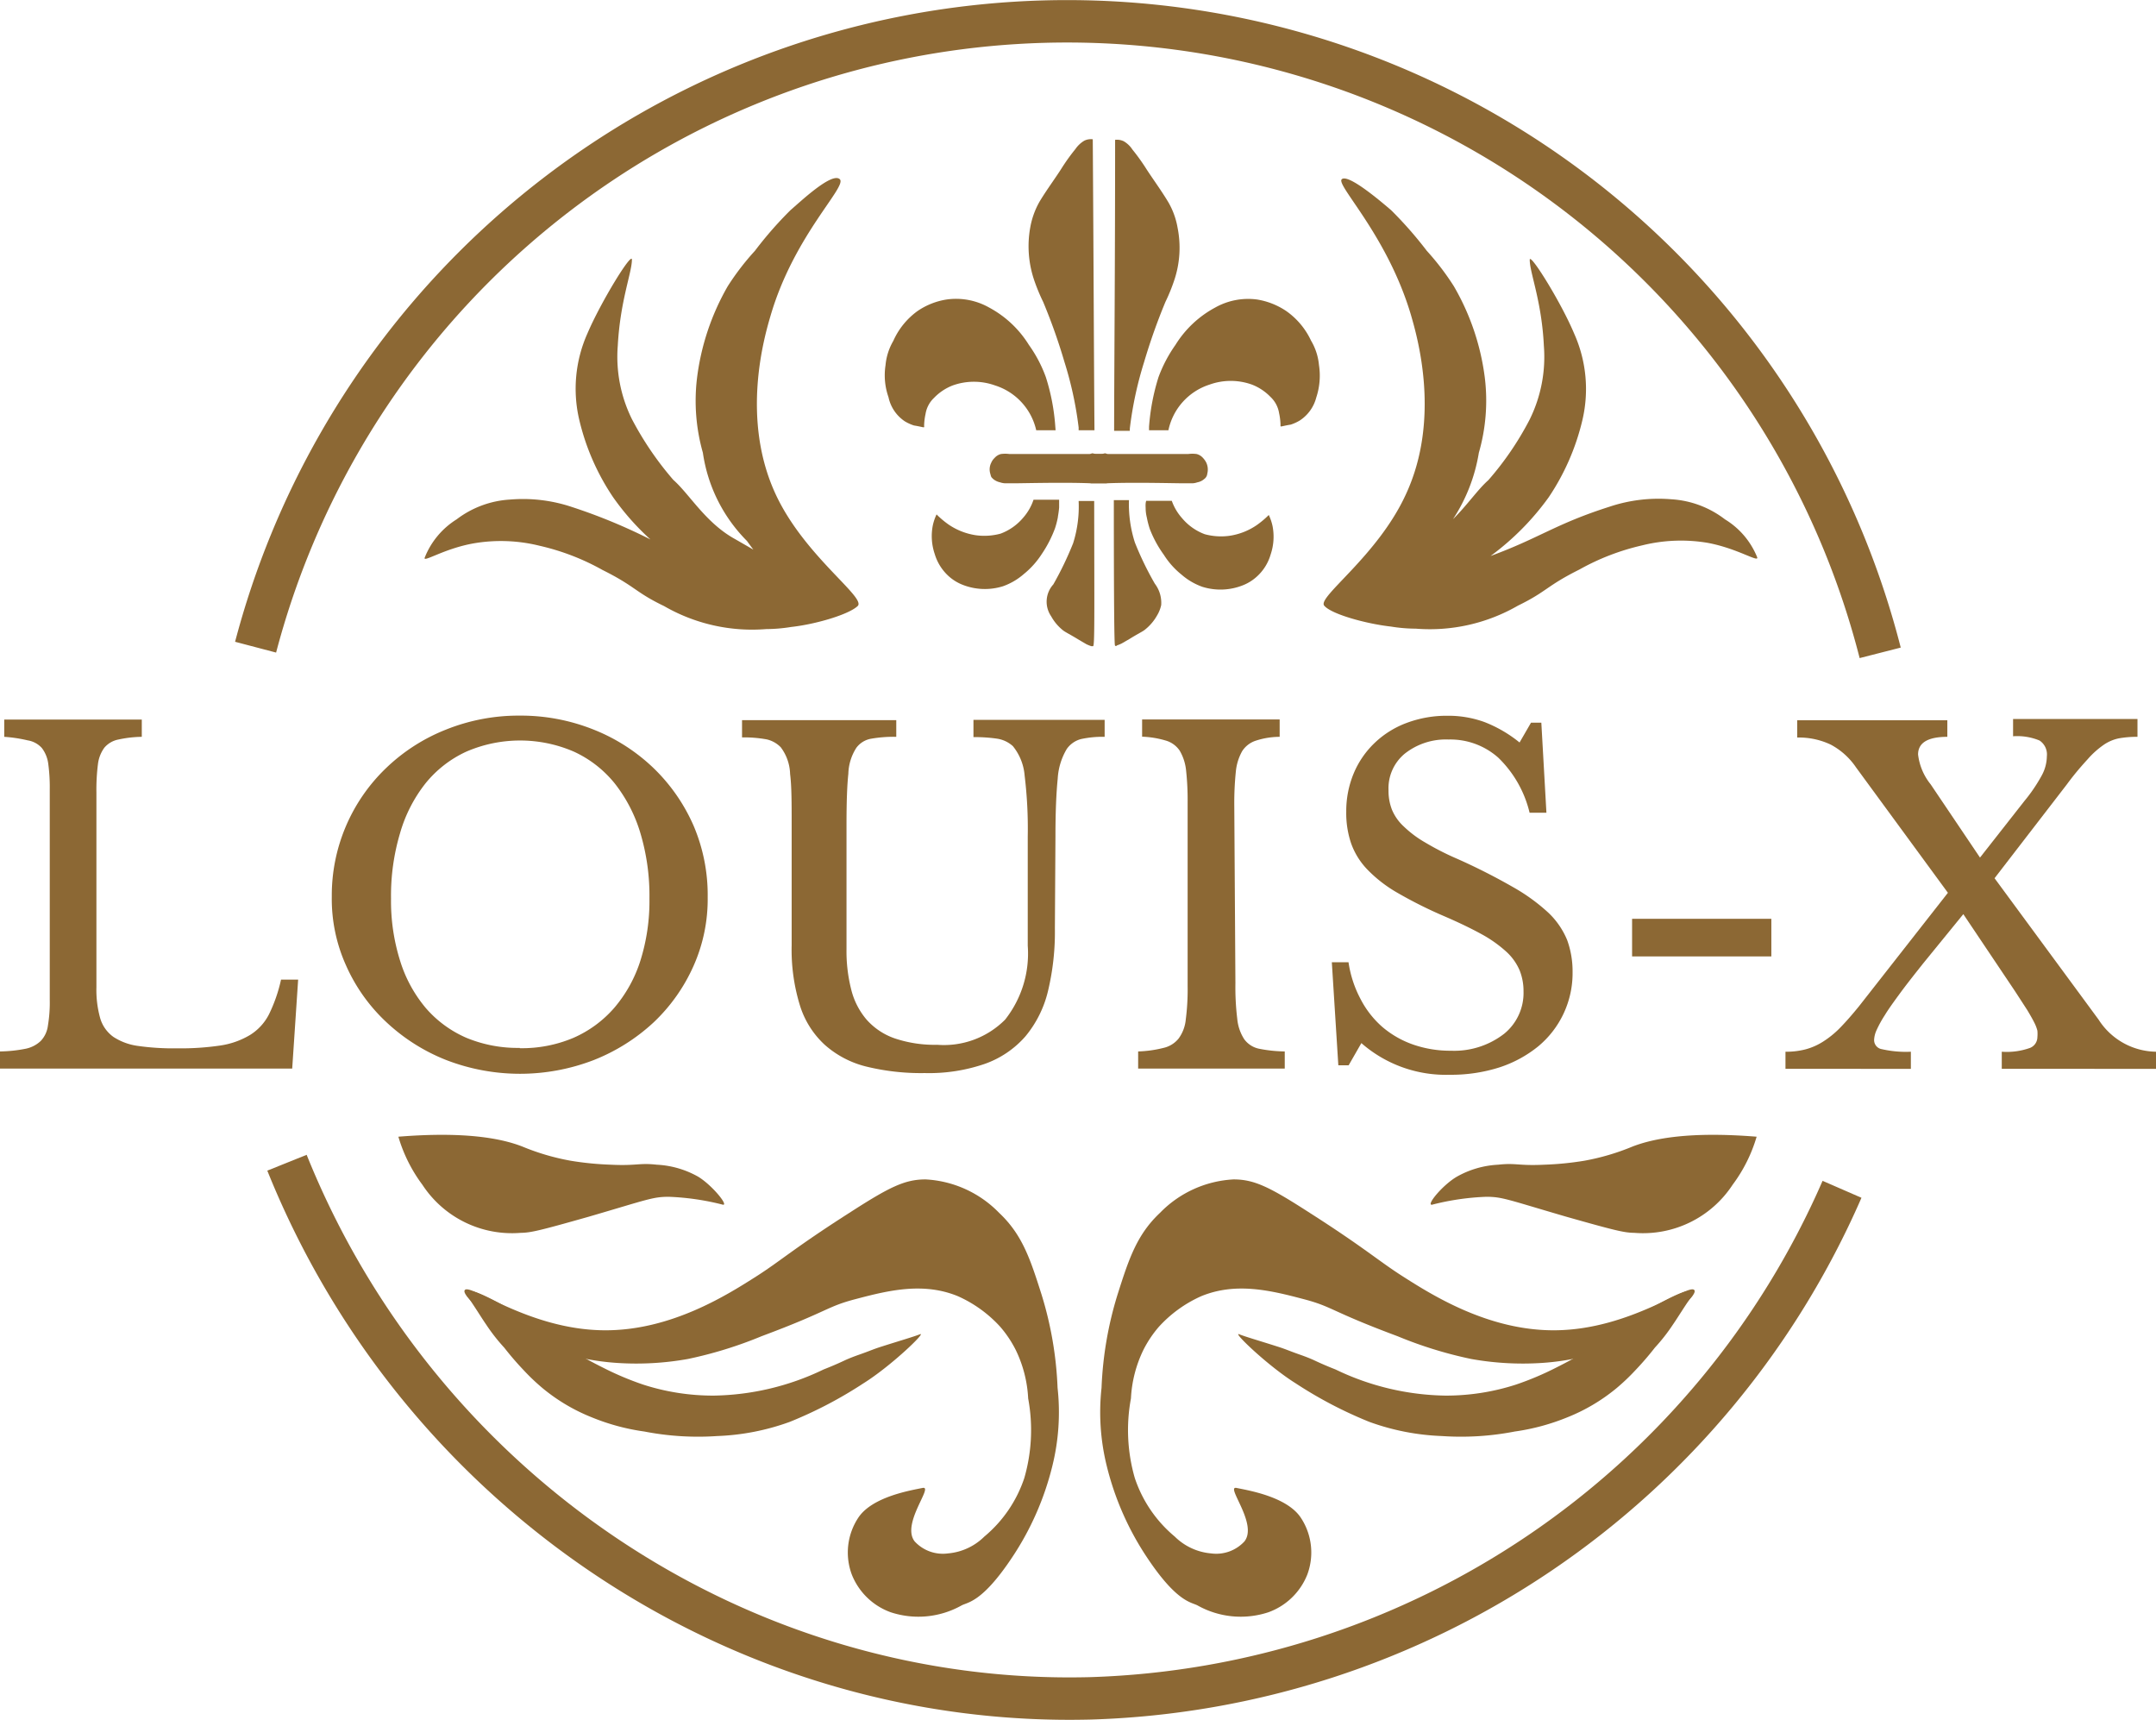
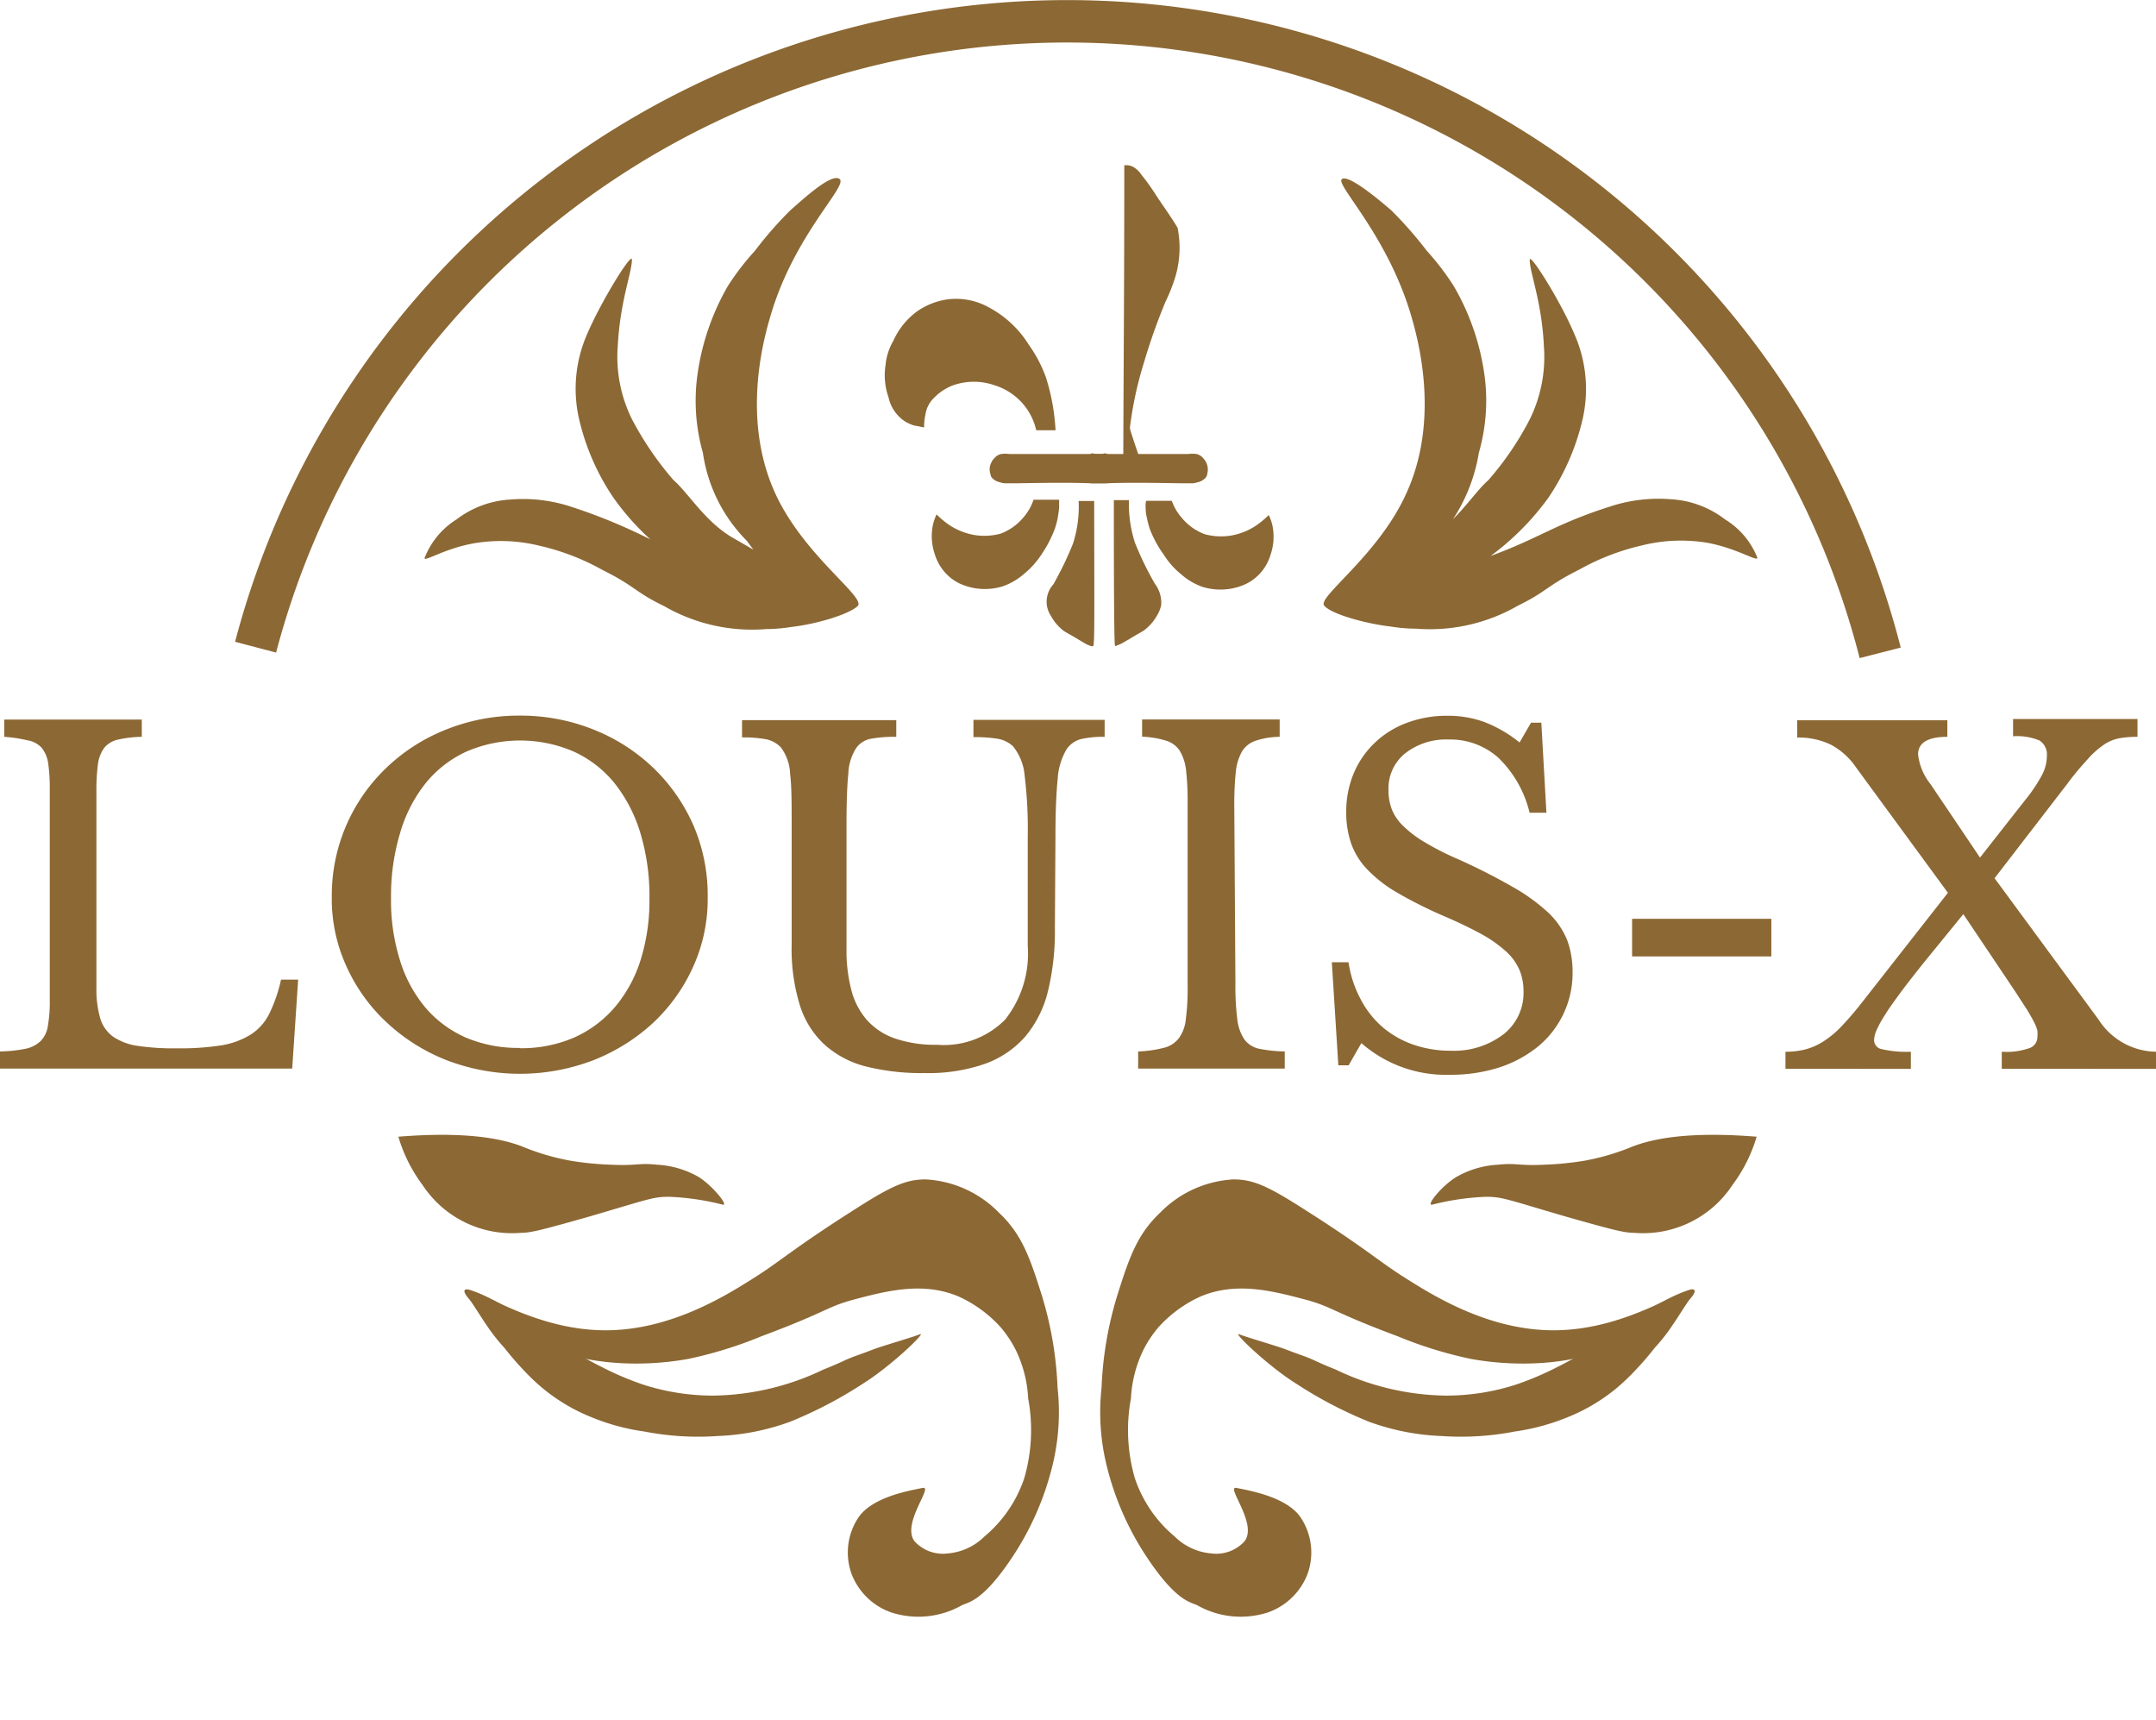
<svg xmlns="http://www.w3.org/2000/svg" viewBox="0 0 152.51 121.67">
  <defs>
    <style>.cls-1{fill:#8c6834;}.cls-2{fill:#050505;}.cls-3,.cls-4,.cls-5,.cls-6{fill:none;}.cls-3{stroke:#050505;}.cls-3,.cls-4,.cls-5{stroke-miterlimit:10;}.cls-3,.cls-4{stroke-width:3px;}.cls-4{stroke:#8c6834;}.cls-5{stroke:#3d872b;stroke-width:0.17px;}</style>
  </defs>
  <title>louis-x logo 11A gold</title>
  <g id="Layer_3" data-name="Layer 3">
-     <path d="M98.15,155.84" transform="translate(-44.7 -61.89)" />
    <path class="cls-1" d="M93.36,158a20.72,20.72,0,0,1-5,.28,17.26,17.26,0,0,1-9.27-3.44c-.15-.12-1.72-1.36-1.52-1.7.33-.57,4.5,2.78,9.83,2.83,4.74.05,8.76-2.51,10.86-3.85,1.67-1.07,2.68-2,6.53-4.46,2.81-1.81,3.9-2.36,5.38-2.36a7.82,7.82,0,0,1,5.2,2.36c1.65,1.55,2.21,3.28,3,5.76a25.64,25.64,0,0,1,1.14,6.62,15.8,15.8,0,0,1-.38,5.57,20.4,20.4,0,0,1-2.84,6.43c-2.15,3.23-3.16,3.15-3.59,3.4a6.25,6.25,0,0,1-5,.47,4.66,4.66,0,0,1-2.74-2.65,4.46,4.46,0,0,1,.47-4.06c1-1.47,3.71-1.91,4.53-2.08s-1.53,2.53-.56,3.78a2.71,2.71,0,0,0,2.36.85,4.16,4.16,0,0,0,2.57-1.19,9.15,9.15,0,0,0,2.83-4.15,12.23,12.23,0,0,0,.27-5.62,8.84,8.84,0,0,0-.88-3.43,8,8,0,0,0-1.09-1.63,9,9,0,0,0-3-2.17c-2.43-1-4.87-.42-7.18.19-2.16.56-1.88.84-6.71,2.64A29.24,29.24,0,0,1,93.36,158Z" transform="translate(-44.7 -61.89)" />
    <path d="M145,155.84" transform="translate(-44.7 -61.89)" />
    <path class="cls-1" d="M148.77,158a20.72,20.72,0,0,0,5,.28,17.26,17.26,0,0,0,9.27-3.44c.15-.12,1.72-1.36,1.52-1.7-.33-.57-4.5,2.78-9.83,2.83-4.74.05-8.76-2.51-10.86-3.85-1.67-1.07-2.68-2-6.53-4.46-2.81-1.81-3.9-2.36-5.38-2.36a7.82,7.82,0,0,0-5.2,2.36c-1.65,1.55-2.21,3.28-3,5.76a25.64,25.64,0,0,0-1.14,6.62,15.8,15.8,0,0,0,.38,5.57,20.4,20.4,0,0,0,2.84,6.43c2.15,3.23,3.16,3.15,3.59,3.4a6.25,6.25,0,0,0,5,.47,4.66,4.66,0,0,0,2.74-2.65,4.46,4.46,0,0,0-.47-4.06c-1-1.47-3.71-1.91-4.53-2.08s1.53,2.53.56,3.78a2.71,2.71,0,0,1-2.36.85,4.16,4.16,0,0,1-2.57-1.19,9.15,9.15,0,0,1-2.83-4.15,12.23,12.23,0,0,1-.27-5.62,8.84,8.84,0,0,1,.88-3.43,8,8,0,0,1,1.09-1.63,9,9,0,0,1,3-2.17c2.43-1,4.87-.42,7.18.19,2.16.56,1.88.84,6.71,2.64A29.24,29.24,0,0,0,148.77,158Z" transform="translate(-44.7 -61.89)" />
    <path class="cls-1" d="M135,157.1c.73.23.76.28,1.7.61.57.2.94.37,1,.4.83.39,1.38.59,1.49.64a18.47,18.47,0,0,0,7.75,1.84,16.07,16.07,0,0,0,5-.78,21.29,21.29,0,0,0,2.84-1.2,33.26,33.26,0,0,0,3.47-2c1.54-1,1.53-1.21,2.9-2,1.18-.72,2.85-1.57,3-1.36s.32.2.24.3c-.31.38-1.07,1.62-1.34,2a12.85,12.85,0,0,1-1.29,1.65,21,21,0,0,1-1.38,1.6,14.69,14.69,0,0,1-1.35,1.28,13,13,0,0,1-3.47,2.05,15.51,15.51,0,0,1-3.71,1,19.88,19.88,0,0,1-5.15.32,16.79,16.79,0,0,1-5.13-1,29.77,29.77,0,0,1-5.22-2.73c-1.94-1.21-4.49-3.66-4-3.47S133.71,156.69,135,157.1Z" transform="translate(-44.7 -61.89)" />
  </g>
  <g id="Layer_4" data-name="Layer 4">
    <path class="cls-1" d="M107.13,157.1c-.73.23-.76.28-1.7.61-.57.2-.94.37-1,.4-.83.39-1.38.59-1.49.64a18.47,18.47,0,0,1-7.75,1.84,16.07,16.07,0,0,1-5-.78,21.29,21.29,0,0,1-2.84-1.2,33.26,33.26,0,0,1-3.47-2c-1.55-1-1.53-1.21-2.9-2-1.18-.72-2.85-1.57-3-1.36s-.32.2-.24.3c.31.38,1.07,1.62,1.34,2a12.85,12.85,0,0,0,1.29,1.65,21,21,0,0,0,1.38,1.6,14.69,14.69,0,0,0,1.35,1.28,13,13,0,0,0,3.47,2.05,15.38,15.38,0,0,0,3.71,1,19.88,19.88,0,0,0,5.15.32,16.79,16.79,0,0,0,5.13-1,29.77,29.77,0,0,0,5.22-2.73c1.94-1.21,4.49-3.66,4-3.47S108.42,156.69,107.13,157.1Z" transform="translate(-44.7 -61.89)" />
  </g>
  <g id="Layer_5" data-name="Layer 5">
    <path class="cls-1" d="M146,147.09a17.88,17.88,0,0,1,3.83-.56c1.14,0,1.49.19,5.67,1.41,3.53,1,4.1,1.13,4.82,1.14a7.57,7.57,0,0,0,6.94-3.4,10.72,10.72,0,0,0,1.7-3.4c-4.73-.38-7.3.12-8.79.7a16.52,16.52,0,0,1-3.4,1,22,22,0,0,1-2.83.28c-1.84.09-2-.14-3.26,0a6.62,6.62,0,0,0-2.93.85C146.74,145.7,145.55,147.15,146,147.09Z" transform="translate(-44.7 -61.89)" />
    <path class="cls-1" d="M95.84,147.09a18,18,0,0,0-3.83-.56c-1.14,0-1.49.19-5.67,1.41-3.53,1-4.1,1.13-4.82,1.14a7.57,7.57,0,0,1-6.94-3.4,10.72,10.72,0,0,1-1.7-3.4c4.73-.38,7.3.12,8.78.7a16.47,16.47,0,0,0,3.41,1,21.87,21.87,0,0,0,2.83.28c1.84.09,2-.14,3.26,0a6.62,6.62,0,0,1,2.93.85C95.06,145.7,96.25,147.15,95.84,147.09Z" transform="translate(-44.7 -61.89)" />
    <path d="M162.73,105.09" transform="translate(-44.7 -61.89)" />
    <path class="cls-1" d="M166.72,98.62a6.89,6.89,0,0,0-3.79-1.42,10.93,10.93,0,0,0-4.36.52c-3.86,1.23-4.92,2.2-8.43,3.49a18.74,18.74,0,0,0,4.11-4.15,16.57,16.57,0,0,0,2.38-5.44,9.59,9.59,0,0,0-.57-6.12c-.95-2.27-3.17-5.81-3.15-5.23,0,.92.85,2.91,1,6.09a10,10,0,0,1-1,5.19,21.57,21.57,0,0,1-2.93,4.3c-.74.65-1.49,1.76-2.5,2.76a12.11,12.11,0,0,0,1.83-4.7,13.32,13.32,0,0,0,.43-5.24,17.09,17.09,0,0,0-2.2-6.54,18.26,18.26,0,0,0-1.91-2.5,27.67,27.67,0,0,0-2.53-2.88c-.67-.57-3-2.57-3.48-2.19s3.22,3.94,4.9,9.65c.42,1.46,2.13,7.28-.38,12.66-2,4.35-6.27,7.24-5.77,7.85s3,1.29,4.71,1.48a11.11,11.11,0,0,0,1.77.15,12.48,12.48,0,0,0,7.23-1.63c2.05-1,2-1.38,4.34-2.55a16.67,16.67,0,0,1,4.44-1.71,11.37,11.37,0,0,1,4.63-.18c2.16.4,3.69,1.46,3.5,1A5.58,5.58,0,0,0,166.72,98.62Z" transform="translate(-44.7 -61.89)" />
    <path class="cls-2" d="M155.74,116" transform="translate(-44.7 -61.89)" />
    <path class="cls-1" d="M99.58,96.87c-2.51-5.38-.8-11.2-.37-12.66,1.67-5.71,5.46-9.14,4.89-9.65s-2.81,1.62-3.48,2.19a26.88,26.88,0,0,0-2.52,2.88,18.13,18.13,0,0,0-1.92,2.5A17.28,17.28,0,0,0,94,88.67a13.46,13.46,0,0,0,.42,5.24,11.07,11.07,0,0,0,3.12,6.24s.2.28.45.61L96.67,100c-2.06-1.14-3.21-3.18-4.34-4.17a22.45,22.45,0,0,1-2.93-4.3,9.94,9.94,0,0,1-1-5.19c.17-3.18,1-5.17,1-6.09,0-.58-2.2,3-3.15,5.23a9.59,9.59,0,0,0-.57,6.12,16.57,16.57,0,0,0,2.38,5.44,17.87,17.87,0,0,0,2.65,3,39.48,39.48,0,0,0-5.57-2.3,10.9,10.9,0,0,0-4.36-.52A6.89,6.89,0,0,0,77,98.62a5.63,5.63,0,0,0-2.25,2.69c-.19.43,1.34-.63,3.5-1a11.37,11.37,0,0,1,4.63.18,16.67,16.67,0,0,1,4.44,1.71c2.35,1.17,2.29,1.56,4.35,2.55a12.46,12.46,0,0,0,7.23,1.63,11.32,11.32,0,0,0,1.77-.15c1.73-.19,4.07-.88,4.7-1.48S101.61,101.22,99.58,96.87Z" transform="translate(-44.7 -61.89)" />
  </g>
  <g id="Layer_9" data-name="Layer 9">
    <path class="cls-1" d="M65.37,137.46H44.7v-1.21a9.94,9.94,0,0,0,1.81-.19,2.18,2.18,0,0,0,1.07-.55,1.92,1.92,0,0,0,.51-1.09,9.93,9.93,0,0,0,.13-1.82V117.69a12.37,12.37,0,0,0-.11-1.81,2.32,2.32,0,0,0-.45-1.09,1.71,1.71,0,0,0-1-.54A10,10,0,0,0,45,114v-1.22h9.73V114a8.24,8.24,0,0,0-1.65.19,1.73,1.73,0,0,0-1,.58,2.48,2.48,0,0,0-.45,1.15,14.27,14.27,0,0,0-.11,2v13.8a7.42,7.42,0,0,0,.27,2.19,2.48,2.48,0,0,0,.93,1.31,4.19,4.19,0,0,0,1.74.64,17.65,17.65,0,0,0,2.76.17,19.07,19.07,0,0,0,3.07-.2,5.72,5.72,0,0,0,2.09-.74,3.69,3.69,0,0,0,1.35-1.47,10.81,10.81,0,0,0,.85-2.45h1.21Z" transform="translate(-44.7 -61.89)" />
    <path class="cls-1" d="M81.47,112.5a13.86,13.86,0,0,1,5.25,1,13.09,13.09,0,0,1,4.22,2.72,12.76,12.76,0,0,1,2.82,4.06,12.5,12.5,0,0,1,1,5.06,11.59,11.59,0,0,1-1,4.86,12.43,12.43,0,0,1-2.83,4,13.51,13.51,0,0,1-4.23,2.66,14.5,14.5,0,0,1-10.43,0A13.35,13.35,0,0,1,72,134.15a12.28,12.28,0,0,1-2.83-4,11.44,11.44,0,0,1-1-4.86A12.47,12.47,0,0,1,72,116.22a13,13,0,0,1,4.22-2.72A13.79,13.79,0,0,1,81.47,112.5Zm0,23.52a9.35,9.35,0,0,0,3.79-.73,8.15,8.15,0,0,0,2.88-2.11A9.6,9.6,0,0,0,90,129.83a14.08,14.08,0,0,0,.64-4.4,15.45,15.45,0,0,0-.64-4.62,10.56,10.56,0,0,0-1.82-3.52,8,8,0,0,0-2.88-2.24,9.58,9.58,0,0,0-7.62,0,8,8,0,0,0-2.88,2.24A10.21,10.21,0,0,0,73,120.81a15.45,15.45,0,0,0-.64,4.62,14.08,14.08,0,0,0,.64,4.4,9.56,9.56,0,0,0,1.82,3.35,8,8,0,0,0,2.88,2.11A9.48,9.48,0,0,0,81.47,136Z" transform="translate(-44.7 -61.89)" />
    <path class="cls-1" d="M119.32,127.54a17.92,17.92,0,0,1-.49,4.45,7.85,7.85,0,0,1-1.6,3.2,6.84,6.84,0,0,1-2.87,1.94,12.14,12.14,0,0,1-4.25.65,16.28,16.28,0,0,1-4.13-.46,6.9,6.9,0,0,1-2.94-1.54,6.32,6.32,0,0,1-1.76-2.8,13.38,13.38,0,0,1-.58-4.25v-8.45c0-1.58,0-2.79-.11-3.65a3.29,3.29,0,0,0-.66-1.89,2,2,0,0,0-1-.56,9,9,0,0,0-1.74-.14v-1.22h10.91V114a9.3,9.3,0,0,0-1.76.13,1.65,1.65,0,0,0-1.06.64,3.56,3.56,0,0,0-.57,1.84c-.09.84-.13,2-.13,3.63V129a11,11,0,0,0,.34,2.9A5.19,5.19,0,0,0,106,134a4.73,4.73,0,0,0,2,1.33,8.86,8.86,0,0,0,3,.45,6.1,6.1,0,0,0,4.8-1.78,7.54,7.54,0,0,0,1.6-5.23v-7.71a31,31,0,0,0-.22-4.32,3.78,3.78,0,0,0-.83-2.08,2.13,2.13,0,0,0-1.12-.53,11.08,11.08,0,0,0-1.67-.11v-1.22h9.28V114a7.13,7.13,0,0,0-1.68.16,1.79,1.79,0,0,0-1,.7,4.61,4.61,0,0,0-.64,2.1c-.1,1-.16,2.31-.16,4.08Z" transform="translate(-44.7 -61.89)" />
    <path class="cls-1" d="M132.09,131.42a18.47,18.47,0,0,0,.13,2.52,3.2,3.2,0,0,0,.49,1.44,1.73,1.73,0,0,0,1.06.68,9.94,9.94,0,0,0,1.81.19v1.21H125.21v-1.21A8.25,8.25,0,0,0,127,136a1.91,1.91,0,0,0,1.07-.66,2.7,2.7,0,0,0,.51-1.36,16.53,16.53,0,0,0,.13-2.38v-13a19.32,19.32,0,0,0-.11-2.23,3.44,3.44,0,0,0-.45-1.39,1.78,1.78,0,0,0-1-.72,6.66,6.66,0,0,0-1.66-.27v-1.22h9.73V114a5.48,5.48,0,0,0-1.65.26,1.81,1.81,0,0,0-1,.75,3.65,3.65,0,0,0-.45,1.45,21.67,21.67,0,0,0-.11,2.37Z" transform="translate(-44.7 -61.89)" />
    <path class="cls-1" d="M138.91,129.94h1.18a8,8,0,0,0,.85,2.6,6.68,6.68,0,0,0,1.57,2,6.8,6.8,0,0,0,2.17,1.23,8,8,0,0,0,2.67.43A5.76,5.76,0,0,0,151.1,135a3.72,3.72,0,0,0,1.37-3,3.92,3.92,0,0,0-.27-1.47,3.81,3.81,0,0,0-.91-1.3,9,9,0,0,0-1.71-1.23c-.72-.4-1.62-.84-2.71-1.31a30.94,30.94,0,0,1-3.32-1.66,9.55,9.55,0,0,1-2.15-1.67,5.13,5.13,0,0,1-1.13-1.84,6.64,6.64,0,0,1-.34-2.22,6.94,6.94,0,0,1,.53-2.72,6.38,6.38,0,0,1,1.49-2.16,6.6,6.6,0,0,1,2.27-1.41,8.06,8.06,0,0,1,2.88-.5,7.47,7.47,0,0,1,2.62.45,9.24,9.24,0,0,1,2.47,1.44L153,113h.73l.36,6.37h-1.19a8,8,0,0,0-2.22-3.9,5.1,5.1,0,0,0-3.51-1.28,4.69,4.69,0,0,0-3.1,1,3.18,3.18,0,0,0-1.15,2.59,3.66,3.66,0,0,0,.25,1.39,3.39,3.39,0,0,0,.84,1.18,7.69,7.69,0,0,0,1.5,1.12,19.43,19.43,0,0,0,2.3,1.17,43.51,43.51,0,0,1,3.94,2,13.28,13.28,0,0,1,2.5,1.82,5.62,5.62,0,0,1,1.31,1.92,6.49,6.49,0,0,1,.38,2.26,6.72,6.72,0,0,1-2.43,5.25,8.55,8.55,0,0,1-2.75,1.49,11.25,11.25,0,0,1-3.52.52,9.06,9.06,0,0,1-6.24-2.24l-.9,1.57h-.73Z" transform="translate(-44.7 -61.89)" />
    <path class="cls-1" d="M160.15,129.53v-2.66H170v2.66Z" transform="translate(-44.7 -61.89)" />
    <path class="cls-1" d="M193.15,134a4.9,4.9,0,0,0,4.06,2.27v1.21H186.3v-1.21a4.89,4.89,0,0,0,2-.27.83.83,0,0,0,.52-.76,2.53,2.53,0,0,0,0-.46,2.7,2.7,0,0,0-.23-.59c-.12-.24-.28-.52-.49-.87l-.87-1.34-3.65-5.44L180.76,130c-.66.83-1.22,1.54-1.66,2.14s-.81,1.11-1.07,1.54a8,8,0,0,0-.58,1.05,1.85,1.85,0,0,0-.18.71.65.65,0,0,0,.55.65,7.61,7.61,0,0,0,2.05.18v1.21H171v-1.21a5.42,5.42,0,0,0,1.39-.16,4.4,4.4,0,0,0,1.23-.53,6.63,6.63,0,0,0,1.24-1c.41-.42.86-.93,1.36-1.55l6.27-8-6.5-8.87a5,5,0,0,0-1.79-1.61,5.25,5.25,0,0,0-2.37-.5v-1.22h10.62V114c-1.38,0-2.07.42-2.07,1.25a4.11,4.11,0,0,0,.89,2.11l3.49,5.18,3.14-4a11.33,11.33,0,0,0,1.24-1.83,2.91,2.91,0,0,0,.35-1.34,1.18,1.18,0,0,0-.52-1.11,4.14,4.14,0,0,0-1.87-.3v-1.22h8.8V114a7.2,7.2,0,0,0-1.33.11,2.94,2.94,0,0,0-1.08.47,6.21,6.21,0,0,0-1.11,1c-.41.45-.9,1-1.48,1.79L185.79,124Z" transform="translate(-44.7 -61.89)" />
  </g>
  <g id="Layer_10" data-name="Layer 10">
    <path class="cls-3" d="M176.53,142.13" transform="translate(-44.7 -61.89)" />
    <path class="cls-3" d="M63.47,141.14" transform="translate(-44.7 -61.89)" />
    <path class="cls-4" d="M62.78,107.66a59.36,59.36,0,0,1,114.92.4" transform="translate(-44.7 -61.89)" />
-     <path class="cls-4" d="M65,144.12C74.4,167.49,97.2,182.64,121.86,182A60,60,0,0,0,175,146" transform="translate(-44.7 -61.89)" />
  </g>
  <g id="Layer_11" data-name="Layer 11">
    <path class="cls-5" d="M178.69-1.35" transform="translate(-44.7 -61.89)" />
    <path class="cls-5" d="M178.77-4" transform="translate(-44.7 -61.89)" />
  </g>
  <g id="Layer_12" data-name="Layer 12">
    <path class="cls-6" d="M125.73,96.72a19.33,19.33,0,0,1,.07-2.54c0-.72.09-1.27.17-1.86h-1.36a27.68,27.68,0,0,0-.08,3.72q0,.67,0,1.23h1.17A5,5,0,0,0,125.73,96.72Z" transform="translate(-44.7 -61.89)" />
    <path class="cls-6" d="M122.1,92.32v5h1.39c0-1.45,0-3.09,0-5Z" transform="translate(-44.7 -61.89)" />
    <path class="cls-6" d="M121,92.32h-1.6c.08.59.14,1.14.17,1.86a19.33,19.33,0,0,1,.07,2.54,5,5,0,0,0,0,.55H121c0-.37,0-.78,0-1.23A27.75,27.75,0,0,0,121,92.32Z" transform="translate(-44.7 -61.89)" />
    <path class="cls-1" d="M119.35,92.07a14.8,14.8,0,0,0-.67-3.51,9.44,9.44,0,0,0-1.2-2.28,7.45,7.45,0,0,0-2.81-2.64,4.76,4.76,0,0,0-3-.57,5,5,0,0,0-2.07.82A5.22,5.22,0,0,0,107.89,86a4.14,4.14,0,0,0-.55,1.72,4.66,4.66,0,0,0,.21,2.26,2.73,2.73,0,0,0,1.16,1.71,3.1,3.1,0,0,0,.64.29c.79.13.73.21.72,0a4.25,4.25,0,0,1,.1-.81,2,2,0,0,1,.61-1.15,3.65,3.65,0,0,1,1.31-.87,4.43,4.43,0,0,1,3,0A4.32,4.32,0,0,1,118,92.32h1.37Z" transform="translate(-44.7 -61.89)" />
    <path class="cls-1" d="M117.08,98.5a3.84,3.84,0,0,1-1.6,1.13,4.4,4.4,0,0,1-1.77.11,4.65,4.65,0,0,1-1.89-.74,6.29,6.29,0,0,1-.87-.73,3.51,3.51,0,0,0-.27.8,3.93,3.93,0,0,0,.14,2,3.43,3.43,0,0,0,1,1.58,3.22,3.22,0,0,0,.93.58,4.29,4.29,0,0,0,2.9.12,4.57,4.57,0,0,0,1.47-.86,6,6,0,0,0,1.26-1.4,8.52,8.52,0,0,0,.95-1.84,6.47,6.47,0,0,0,.2-.77c0-.07.06-.32.09-.7,0-.21,0-.37,0-.55h-1.81A3.71,3.71,0,0,1,117.08,98.5Z" transform="translate(-44.7 -61.89)" />
    <path class="cls-1" d="M120.61,100.31a23.72,23.72,0,0,1-1.4,2.91,1.82,1.82,0,0,0-.15,2.26,3.29,3.29,0,0,0,.85,1c.17.13.49.28,1.11.66l.53.31a2.78,2.78,0,0,0,.35.14s0,0,.12,0,.09-2.08.08-10.27H121A8.6,8.6,0,0,1,120.61,100.31Z" transform="translate(-44.7 -61.89)" />
-     <path class="cls-1" d="M122,71.74a1.07,1.07,0,0,0-.6.1,2,2,0,0,0-.62.58,14.44,14.44,0,0,0-.94,1.3c-.38.62-1.13,1.63-1.61,2.44a5.69,5.69,0,0,0-.65,1.8,7.46,7.46,0,0,0,.25,3.67,13.17,13.17,0,0,0,.66,1.61A40.57,40.57,0,0,1,120,87.5a25.68,25.68,0,0,1,1,4.62c0,.07,0,.14,0,.2h1.12C122.08,87.24,122.06,80.54,122,71.74Z" transform="translate(-44.7 -61.89)" />
    <path class="cls-1" d="M123.57,107.54c.08.09.13,0,.13,0a3.27,3.27,0,0,0,.34-.14l.54-.31c.61-.38.94-.53,1.1-.66a3.42,3.42,0,0,0,.86-1,2.4,2.4,0,0,0,.3-.75,2.23,2.23,0,0,0-.45-1.51,22.39,22.39,0,0,1-1.41-2.91,8.84,8.84,0,0,1-.42-3h-1.07C123.49,105.46,123.53,107.48,123.57,107.54Z" transform="translate(-44.7 -61.89)" />
-     <path class="cls-1" d="M124.63,92.12a25.83,25.83,0,0,1,1-4.62,41.94,41.94,0,0,1,1.51-4.26,12.85,12.85,0,0,0,.65-1.61A7.22,7.22,0,0,0,128,78a5.44,5.44,0,0,0-.65-1.8c-.48-.81-1.22-1.82-1.61-2.44a14.44,14.44,0,0,0-.94-1.3,1.8,1.8,0,0,0-.61-.58,1.1,1.1,0,0,0-.61-.1c0,8.8-.06,15.5-.07,20.58h1.11C124.62,92.26,124.62,92.19,124.63,92.12Z" transform="translate(-44.7 -61.89)" />
+     <path class="cls-1" d="M124.63,92.12a25.83,25.83,0,0,1,1-4.62,41.94,41.94,0,0,1,1.51-4.26,12.85,12.85,0,0,0,.65-1.61A7.22,7.22,0,0,0,128,78c-.48-.81-1.22-1.82-1.61-2.44a14.44,14.44,0,0,0-.94-1.3,1.8,1.8,0,0,0-.61-.58,1.1,1.1,0,0,0-.61-.1c0,8.8-.06,15.5-.07,20.58h1.11C124.62,92.26,124.62,92.19,124.63,92.12Z" transform="translate(-44.7 -61.89)" />
    <path class="cls-1" d="M125.74,97.82c0,.38.08.63.09.7a6.47,6.47,0,0,0,.2.77,8,8,0,0,0,1,1.84,5.67,5.67,0,0,0,1.25,1.4,4.57,4.57,0,0,0,1.47.86,4.29,4.29,0,0,0,2.9-.12,3.22,3.22,0,0,0,.93-.58,3.35,3.35,0,0,0,1-1.58,3.93,3.93,0,0,0,.14-2,3.51,3.51,0,0,0-.27-.8,6.29,6.29,0,0,1-.87.73,4.59,4.59,0,0,1-1.89.74,4.4,4.4,0,0,1-1.77-.11,3.84,3.84,0,0,1-1.6-1.13,3.71,3.71,0,0,1-.73-1.23h-1.81C125.73,97.45,125.73,97.61,125.74,97.82Z" transform="translate(-44.7 -61.89)" />
-     <path class="cls-1" d="M138,87.7a4.11,4.11,0,0,0-.56-1.72,5.3,5.3,0,0,0-1.75-2.09,5.14,5.14,0,0,0-2.08-.82,4.76,4.76,0,0,0-2.95.57,7.45,7.45,0,0,0-2.81,2.64,9.85,9.85,0,0,0-1.2,2.28,15.33,15.33,0,0,0-.67,3.51l0,.25h1.37a4.32,4.32,0,0,1,2.91-3.23,4.43,4.43,0,0,1,3,0,3.65,3.65,0,0,1,1.31.87,2,2,0,0,1,.61,1.15,4.25,4.25,0,0,1,.1.81c0,.21-.07.13.72,0a3.1,3.1,0,0,0,.64-.29A2.77,2.77,0,0,0,137.81,90,4.91,4.91,0,0,0,138,87.7Z" transform="translate(-44.7 -61.89)" />
    <path class="cls-1" d="M123,94c-.16-.11-.19,0-.45,0-.67,0-2.46,0-3.2,0-1.81,0-2.85,0-3.24,0a2.23,2.23,0,0,0-.61,0,.9.9,0,0,0-.45.28,1,1,0,0,0-.23.33,1.05,1.05,0,0,0-.07.78c.07.27.06.23.21.38a1.12,1.12,0,0,0,.48.23,1.22,1.22,0,0,0,.44.07l.55,0c.6,0,3.56-.08,5.44,0,.39,0,.51,0,1.06,0,.31,0,.2-.52.23-.95C123.19,94.88,123.35,94.18,123,94Z" transform="translate(-44.7 -61.89)" />
    <path class="cls-1" d="M121.84,94c.17-.11.2,0,.45,0,.67,0,2.46,0,3.2,0,1.82,0,2.85,0,3.25,0a2.23,2.23,0,0,1,.61,0,.9.9,0,0,1,.45.28,1.39,1.39,0,0,1,.23.33,1.16,1.16,0,0,1,.07.78.52.52,0,0,1-.22.38,1,1,0,0,1-.48.23,1.16,1.16,0,0,1-.43.07l-.55,0c-.6,0-3.57-.08-5.44,0-.39,0-.51,0-1.07,0-.3,0-.2-.52-.22-.95C121.68,94.88,121.53,94.18,121.84,94Z" transform="translate(-44.7 -61.89)" />
  </g>
</svg>